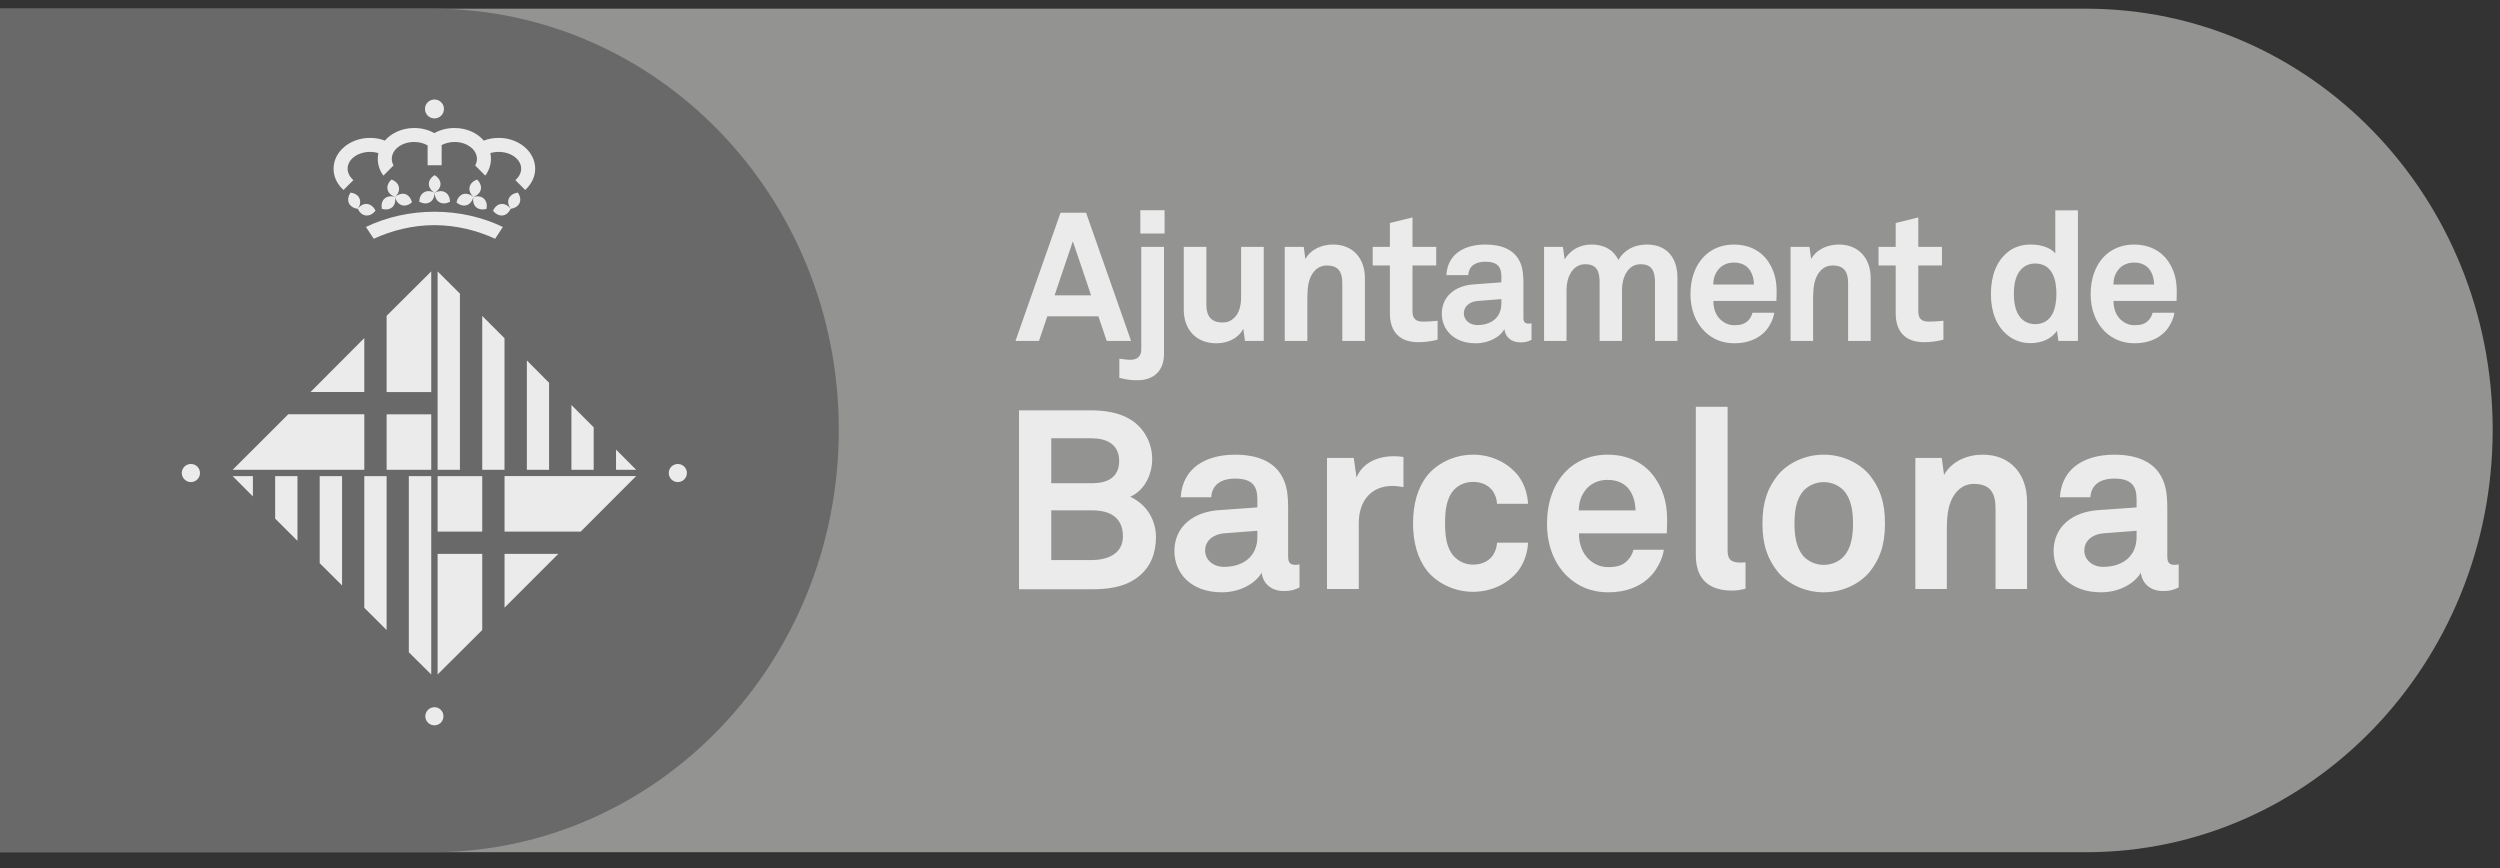
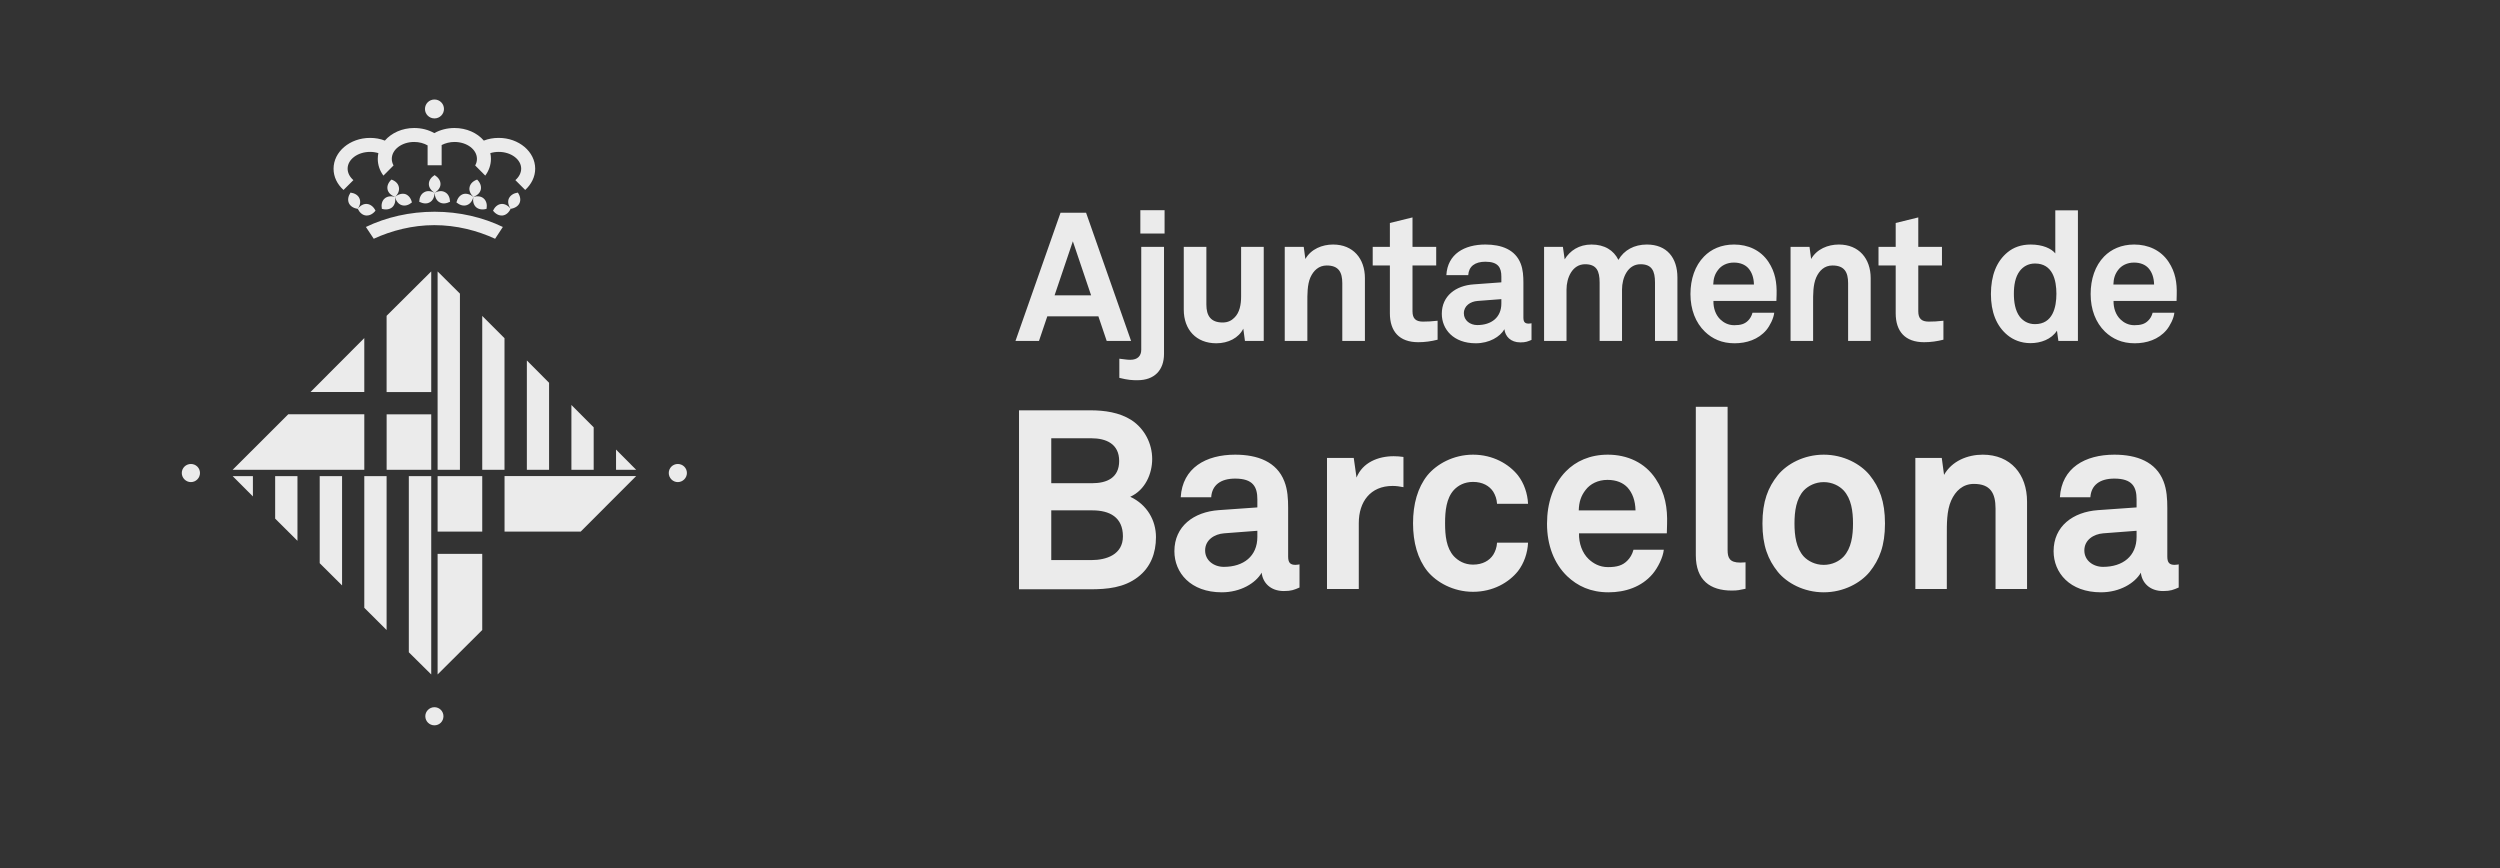
<svg xmlns="http://www.w3.org/2000/svg" width="144px" height="50px" viewBox="0 0 144 50" version="1.1">
  <rect x="0" y="0" width="144" height="50" fill="#333333" stroke="none" />
  <title>105F54BE-6053-424E-A773-08E00DF19898</title>
  <desc>Created with sketchtool.</desc>
  <defs />
  <g id="COMPONENTS-&amp;-ASSETS" stroke="none" stroke-width="1" fill="none" fill-rule="evenodd" opacity="0.9">
    <g transform="translate(-498, -5496)" id="Page-1">
      <g transform="translate(498, 5495)">
        <g id="Group-7" transform="translate(0, 0.588)">
-           <path d="M0,0.912 L120.161,0.912 C133.097,0.912 143.579,11.724 143.579,25.163 C143.579,38.605 133.097,49.5 120.161,49.5 L120.126,49.5 L0,49.5 L0,0.912 Z" id="Fill-1" fill="#9D9D9C" />
-           <path d="M0,0.912 L27.002,0.912 L24.894,0.912 C37.829,0.912 48.314,11.724 48.314,25.163 C48.314,38.605 37.829,49.5 24.894,49.5 L26.967,49.5 L0,49.5 L0,0.912 Z" id="Fill-3" fill="#706F6F" />
          <path d="M25.016,40.313 L37.691,27.651 L25.016,14.987 L12.347,27.651 L25.016,40.313 Z M37.876,27.651 C37.876,27.651 36.459,30.192 32.082,34.572 C27.64,39.003 25.016,40.494 25.016,40.494 C25.016,40.494 22.476,39.08 18.096,34.7 C13.654,30.266 12.162,27.651 12.162,27.651 C12.162,27.651 13.585,25.11 17.963,20.735 C22.401,16.302 25.016,14.813 25.016,14.813 C25.016,14.813 27.565,16.22 31.943,20.6 C36.379,25.032 37.876,27.651 37.876,27.651 L37.876,27.651 Z M25.016,40.313 L37.691,27.651 L25.016,14.987 L12.347,27.651 L25.016,40.313 Z M37.876,27.651 C37.876,27.651 36.459,30.192 32.082,34.572 C27.64,39.003 25.016,40.494 25.016,40.494 C25.016,40.494 22.476,39.08 18.096,34.7 C13.654,30.266 12.162,27.651 12.162,27.651 C12.162,27.651 13.585,25.11 17.963,20.735 C22.401,16.302 25.016,14.813 25.016,14.813 C25.016,14.813 27.565,16.22 31.943,20.6 C36.379,25.032 37.876,27.651 37.876,27.651 L37.876,27.651 Z M36.642,27.471 L35.484,27.471 L35.484,26.307 L36.642,27.471 Z M34.196,25.025 L34.196,27.471 L32.913,27.471 L32.913,23.739 L34.196,25.025 Z M31.627,22.46 L31.627,27.471 L30.347,27.471 L30.347,21.174 L31.627,22.46 Z M29.059,19.892 L29.059,27.471 L27.777,27.471 L27.777,18.609 L29.059,19.892 Z M26.492,17.325 L26.492,27.471 L25.206,27.471 L25.206,16.046 L26.492,17.325 Z M13.4,27.836 L14.567,27.836 L14.567,29.006 L13.4,27.836 Z M15.849,30.284 L15.849,27.836 L17.134,27.836 L17.134,31.563 L15.849,30.284 Z M18.415,32.852 L18.415,27.836 L19.703,27.836 L19.703,34.133 L18.415,32.852 Z M20.983,35.42 L20.983,27.836 L22.268,27.836 L22.268,36.701 L20.983,35.42 Z M23.548,37.983 L23.548,27.836 L24.839,27.836 L24.839,39.261 L23.548,37.983 Z M25.206,31.032 L27.777,31.032 L27.777,27.836 L25.206,27.836 L25.206,31.032 Z M27.777,36.701 L25.206,39.261 L25.206,32.313 L27.777,32.313 L27.777,36.701 Z M22.268,18.603 L24.839,16.046 L24.839,22.994 L22.268,22.994 L22.268,18.603 Z M22.27,27.471 L24.839,27.471 L24.839,24.278 L22.27,24.278 L22.27,27.471 Z M38.521,27.657 C38.521,27.365 38.754,27.137 39.042,27.137 C39.327,27.137 39.566,27.365 39.566,27.657 C39.566,27.944 39.327,28.181 39.042,28.181 C38.754,28.181 38.521,27.944 38.521,27.657 L38.521,27.657 Z M10.471,27.657 C10.471,27.365 10.71,27.137 10.995,27.137 C11.285,27.137 11.519,27.365 11.519,27.657 C11.519,27.944 11.285,28.181 10.995,28.181 C10.71,28.181 10.471,27.944 10.471,27.657 L10.471,27.657 Z M24.498,41.667 C24.498,41.382 24.735,41.147 25.023,41.147 C25.315,41.147 25.543,41.382 25.543,41.667 C25.543,41.96 25.315,42.191 25.023,42.191 C24.735,42.191 24.498,41.96 24.498,41.667 L24.498,41.667 Z M21.794,9.231 C21.641,9.185 21.482,9.161 21.317,9.161 C20.598,9.161 20.023,9.597 20.023,10.127 C20.023,10.377 20.152,10.611 20.356,10.787 L19.787,11.354 C19.428,11.033 19.213,10.602 19.213,10.131 C19.213,9.15 20.153,8.355 21.317,8.355 C21.612,8.355 21.904,8.406 22.168,8.51 C22.548,8.07 23.165,7.785 23.857,7.785 C24.288,7.785 24.684,7.89 25.016,8.079 C25.354,7.89 25.757,7.785 26.179,7.785 C26.876,7.785 27.491,8.07 27.868,8.51 C28.131,8.406 28.421,8.355 28.727,8.355 C29.887,8.355 30.827,9.15 30.827,10.131 C30.827,10.602 30.601,11.033 30.252,11.354 L29.685,10.787 C29.889,10.611 30.02,10.377 30.02,10.127 C30.02,9.597 29.439,9.161 28.727,9.161 C28.556,9.161 28.398,9.185 28.242,9.231 C28.268,9.339 28.278,9.45 28.278,9.563 C28.278,9.912 28.159,10.247 27.951,10.527 L27.37,9.942 C27.439,9.822 27.472,9.695 27.472,9.563 C27.472,9.023 26.892,8.589 26.179,8.589 C25.908,8.589 25.649,8.658 25.439,8.766 L25.439,9.933 L24.63,9.933 L24.63,8.787 C24.417,8.663 24.148,8.589 23.854,8.589 C23.145,8.589 22.567,9.023 22.567,9.563 C22.567,9.695 22.603,9.822 22.668,9.942 L22.085,10.527 C21.874,10.247 21.76,9.912 21.76,9.563 C21.76,9.45 21.772,9.339 21.794,9.231 L21.794,9.231 Z M21.076,13.485 L21.527,14.165 C22.548,13.694 23.758,13.38 25.016,13.38 C26.293,13.38 27.497,13.694 28.518,14.165 L28.964,13.485 C27.814,12.933 26.471,12.608 25.031,12.608 C23.596,12.608 22.235,12.927 21.076,13.485 L21.076,13.485 Z M24.478,6.69 C24.478,6.386 24.722,6.143 25.026,6.143 C25.328,6.143 25.573,6.386 25.573,6.69 C25.573,6.989 25.328,7.233 25.026,7.233 C24.722,7.233 24.478,6.989 24.478,6.69 L24.478,6.69 Z M21.085,12.825 C20.88,12.807 20.715,12.66 20.607,12.44 C20.754,12.248 20.946,12.138 21.15,12.161 C21.351,12.185 21.525,12.33 21.629,12.546 C21.48,12.738 21.285,12.839 21.085,12.825 L21.085,12.825 Z M20.703,11.837 C20.626,11.654 20.432,11.538 20.191,11.505 C20.057,11.702 20.014,11.925 20.095,12.11 C20.179,12.291 20.365,12.408 20.607,12.44 C20.745,12.24 20.788,12.026 20.703,11.837 L20.703,11.837 Z M23.142,12.23 C22.944,12.168 22.815,11.991 22.752,11.753 C22.938,11.6 23.154,11.537 23.345,11.591 C23.54,11.66 23.672,11.837 23.726,12.072 C23.545,12.225 23.334,12.291 23.142,12.23 L23.142,12.23 Z M22.594,12.348 C22.746,12.21 22.797,11.991 22.752,11.753 C22.527,11.688 22.301,11.714 22.151,11.85 C21.997,11.987 21.952,12.206 21.994,12.44 C22.223,12.51 22.444,12.477 22.594,12.348 L22.594,12.348 Z M22.974,11.186 C22.935,10.986 22.776,10.835 22.548,10.755 C22.369,10.92 22.28,11.127 22.323,11.324 C22.366,11.522 22.53,11.67 22.756,11.753 C22.932,11.589 23.018,11.384 22.974,11.186 L22.974,11.186 Z M28.936,12.825 C29.143,12.807 29.309,12.66 29.413,12.44 C29.267,12.248 29.066,12.138 28.864,12.161 C28.667,12.185 28.5,12.33 28.398,12.546 C28.545,12.738 28.739,12.839 28.936,12.825 L28.936,12.825 Z M29.314,11.837 C29.404,11.654 29.592,11.538 29.827,11.505 C29.966,11.702 30.008,11.925 29.926,12.11 C29.842,12.291 29.647,12.408 29.413,12.44 C29.279,12.24 29.228,12.026 29.314,11.837 L29.314,11.837 Z M26.879,12.23 C27.077,12.168 27.211,11.991 27.265,11.753 C27.083,11.6 26.867,11.537 26.678,11.591 C26.477,11.66 26.35,11.837 26.289,12.072 C26.477,12.225 26.688,12.291 26.879,12.23 L26.879,12.23 Z M27.424,12.348 C27.271,12.21 27.223,11.991 27.265,11.753 C27.499,11.688 27.721,11.714 27.868,11.85 C28.018,11.987 28.069,12.206 28.026,12.44 C27.795,12.51 27.575,12.477 27.424,12.348 L27.424,12.348 Z M27.049,11.186 C27.092,10.986 27.254,10.835 27.482,10.755 C27.652,10.92 27.735,11.127 27.696,11.324 C27.652,11.522 27.493,11.67 27.265,11.753 C27.094,11.589 27.002,11.384 27.049,11.186 L27.049,11.186 Z M24.756,12.063 C24.933,11.966 25.026,11.757 25.035,11.522 C24.824,11.403 24.598,11.384 24.426,11.49 C24.249,11.589 24.156,11.789 24.148,12.033 C24.361,12.141 24.582,12.168 24.756,12.063 L24.756,12.063 Z M25.315,12.063 C25.137,11.966 25.046,11.757 25.035,11.522 C25.249,11.403 25.466,11.384 25.646,11.49 C25.822,11.589 25.915,11.789 25.923,12.033 C25.711,12.141 25.487,12.168 25.315,12.063 L25.315,12.063 Z M24.702,11.012 C24.702,10.805 24.83,10.626 25.035,10.497 C25.238,10.626 25.373,10.805 25.373,11.012 C25.373,11.211 25.238,11.388 25.035,11.522 C24.83,11.388 24.702,11.211 24.702,11.012 L24.702,11.012 Z" id="Fill-5" fill="#FFFFFF" />
        </g>
-         <polygon id="Fill-8" fill="#FFFFFF" points="29.062 36 29.062 36 29.062 32.901 32.161 32.901" />
        <polygon id="Fill-9" fill="#FFFFFF" points="17.884 23.581 20.983 20.473 20.983 23.581" />
        <polygon id="Fill-10" fill="#FFFFFF" points="29.062 28.423 29.062 30.022 29.062 31.62 31.256 31.62 33.448 31.62 36.642 28.423" />
        <polygon id="Fill-11" fill="#FFFFFF" points="16.603 24.863 13.4 28.06 20.984 28.06 20.984 24.863" />
        <g id="Group-16" transform="translate(58.049, 12.588)" fill="#FFFFFF">
          <path d="M65.018,19.335 C65.018,20.451 64.219,21.063 63.086,21.063 C62.518,21.063 62.009,20.698 62.009,20.118 C62.009,19.508 62.545,19.174 63.101,19.131 L65.018,18.985 L65.018,19.335 Z M67.444,22.253 L67.444,20.919 C67.444,20.919 67.328,20.948 67.211,20.948 C66.905,20.948 66.788,20.816 66.788,20.468 L66.788,17.667 C66.788,17.159 66.758,16.619 66.57,16.139 C66.133,15.009 65.033,14.601 63.739,14.601 C62.053,14.601 60.702,15.357 60.601,17.056 L62.356,17.056 C62.401,16.359 62.893,15.979 63.739,15.979 C64.77,15.979 65.018,16.459 65.018,17.174 L65.018,17.639 L62.794,17.796 C61.356,17.898 60.238,18.723 60.238,20.162 C60.238,21.398 61.164,22.529 62.968,22.529 C64.045,22.529 64.916,22.006 65.264,21.398 C65.322,21.962 65.759,22.456 66.543,22.456 C66.978,22.456 67.137,22.384 67.444,22.253 L67.444,22.253 Z M58.709,22.34 L58.709,17.302 C58.709,15.733 57.767,14.601 56.156,14.601 C55.282,14.601 54.38,14.964 53.928,15.765 L53.797,14.79 L52.275,14.79 L52.275,22.34 L54.088,22.34 L54.088,19.262 C54.088,18.624 54.073,17.84 54.338,17.244 C54.585,16.692 55.006,16.285 55.647,16.285 C56.605,16.285 56.894,16.823 56.894,17.707 L56.894,22.34 L58.709,22.34 Z M48.684,18.566 C48.684,19.278 48.585,19.988 48.146,20.469 C47.902,20.73 47.493,20.949 46.998,20.949 C46.504,20.949 46.099,20.73 45.849,20.469 C45.414,19.988 45.313,19.278 45.313,18.566 C45.313,17.855 45.414,17.142 45.849,16.663 C46.099,16.402 46.504,16.182 46.998,16.182 C47.493,16.182 47.902,16.402 48.146,16.663 C48.585,17.142 48.684,17.855 48.684,18.566 L48.684,18.566 Z M50.526,18.566 C50.526,17.288 50.209,16.488 49.642,15.777 C49.119,15.139 48.146,14.601 46.998,14.601 C45.849,14.601 44.877,15.139 44.356,15.777 C43.788,16.488 43.468,17.288 43.468,18.566 C43.468,19.842 43.788,20.643 44.356,21.354 C44.877,21.991 45.849,22.529 46.998,22.529 C48.146,22.529 49.119,21.991 49.642,21.354 C50.209,20.643 50.526,19.842 50.526,18.566 L50.526,18.566 Z M42.494,22.325 L42.494,20.802 C42.39,20.802 42.347,20.817 42.186,20.817 C41.562,20.817 41.461,20.527 41.461,20.091 L41.461,11.844 L39.63,11.844 L39.63,20.395 C39.63,21.832 40.458,22.428 41.695,22.428 C42.059,22.428 42.129,22.398 42.494,22.325 L42.494,22.325 Z M36.157,17.811 L32.887,17.811 C32.902,17.317 33.019,16.97 33.281,16.634 C33.543,16.285 33.994,16.053 34.543,16.053 C35.066,16.053 35.445,16.227 35.692,16.488 C35.984,16.809 36.142,17.244 36.157,17.811 L36.157,17.811 Z M37.974,18.624 C38.004,17.68 37.872,16.823 37.319,15.995 C36.696,15.051 35.678,14.601 34.558,14.601 C33.528,14.601 32.713,14.98 32.147,15.561 C31.421,16.299 31.059,17.376 31.059,18.579 C31.059,19.814 31.464,20.875 32.221,21.602 C32.817,22.167 33.57,22.529 34.602,22.529 C35.561,22.529 36.507,22.223 37.145,21.468 C37.436,21.123 37.742,20.526 37.786,20.076 L36.04,20.076 C35.968,20.352 35.837,20.555 35.678,20.713 C35.414,20.977 35.096,21.078 34.573,21.078 C34.078,21.078 33.716,20.86 33.455,20.613 C33.09,20.264 32.887,19.712 32.902,19.131 L37.96,19.131 C37.96,18.971 37.974,18.624 37.974,18.624 L37.974,18.624 Z M29.967,19.669 L28.181,19.669 C28.166,19.947 28.077,20.178 27.962,20.366 C27.745,20.701 27.351,20.934 26.798,20.934 C26.304,20.934 25.942,20.713 25.695,20.454 C25.259,19.976 25.187,19.262 25.187,18.552 C25.187,17.84 25.259,17.113 25.695,16.634 C25.942,16.372 26.304,16.17 26.798,16.17 C27.351,16.17 27.745,16.402 27.962,16.735 C28.077,16.923 28.166,17.157 28.181,17.431 L29.967,17.431 C29.939,16.837 29.735,16.242 29.385,15.792 C28.862,15.139 27.948,14.601 26.798,14.601 C25.651,14.601 24.692,15.155 24.169,15.792 C23.605,16.503 23.342,17.448 23.342,18.552 C23.342,19.656 23.605,20.599 24.169,21.311 C24.692,21.947 25.651,22.5 26.798,22.5 C27.948,22.5 28.862,21.965 29.385,21.311 C29.735,20.86 29.939,20.267 29.967,19.669 L29.967,19.669 Z M22.79,16.473 L22.79,14.732 C22.599,14.704 22.411,14.69 22.224,14.69 C21.335,14.69 20.433,15.051 20.087,15.921 L19.927,14.79 L18.386,14.79 L18.386,22.34 L20.217,22.34 L20.217,18.537 C20.217,17.317 20.885,16.402 22.162,16.402 C22.366,16.402 22.583,16.43 22.79,16.473 L22.79,16.473 Z M14.375,19.335 C14.375,20.451 13.578,21.063 12.443,21.063 C11.875,21.063 11.366,20.698 11.366,20.118 C11.366,19.508 11.905,19.174 12.458,19.131 L14.375,18.985 L14.375,19.335 Z M16.803,22.253 L16.803,20.919 C16.803,20.919 16.686,20.948 16.568,20.948 C16.265,20.948 16.148,20.816 16.148,20.468 L16.148,17.667 C16.148,17.159 16.12,16.619 15.93,16.139 C15.495,15.009 14.39,14.601 13.096,14.601 C11.412,14.601 10.062,15.357 9.96,17.056 L11.716,17.056 C11.76,16.359 12.254,15.979 13.096,15.979 C14.13,15.979 14.375,16.459 14.375,17.174 L14.375,17.639 L12.15,17.796 C10.713,17.898 9.596,18.723 9.596,20.162 C9.596,21.398 10.526,22.529 12.326,22.529 C13.402,22.529 14.276,22.006 14.623,21.398 C14.681,21.962 15.117,22.456 15.9,22.456 C16.339,22.456 16.498,22.384 16.803,22.253 L16.803,22.253 Z M6.631,19.306 C6.631,20.352 5.687,20.673 4.813,20.673 L2.504,20.673 L2.504,17.809 L4.872,17.809 C5.863,17.809 6.631,18.201 6.631,19.306 L6.631,19.306 Z M6.415,14.964 C6.415,15.939 5.701,16.245 4.857,16.245 L2.504,16.245 L2.504,13.656 L4.813,13.656 C5.66,13.656 6.415,13.977 6.415,14.964 L6.415,14.964 Z M8.535,19.35 C8.535,18.39 8.026,17.478 7.053,17.026 C7.923,16.635 8.317,15.691 8.317,14.85 C8.317,13.962 7.879,13.107 7.127,12.612 C6.427,12.164 5.572,12.046 4.741,12.046 L0.646,12.046 L0.646,22.355 L4.741,22.355 C5.731,22.355 6.69,22.266 7.489,21.655 C8.23,21.091 8.535,20.267 8.535,19.35 L8.535,19.35 Z" id="Fill-12" />
          <path d="M66.027,4.801 L63.682,4.801 C63.691,4.447 63.777,4.195 63.961,3.955 C64.151,3.704 64.475,3.536 64.871,3.536 C65.245,3.536 65.518,3.662 65.695,3.85 C65.903,4.082 66.017,4.393 66.027,4.801 L66.027,4.801 Z M67.33,5.383 C67.351,4.708 67.257,4.091 66.862,3.496 C66.413,2.819 65.682,2.497 64.882,2.497 C64.142,2.497 63.558,2.768 63.149,3.185 C62.63,3.716 62.372,4.487 62.372,5.351 C62.372,6.238 62.663,6.998 63.202,7.519 C63.631,7.927 64.172,8.185 64.912,8.185 C65.601,8.185 66.278,7.967 66.737,7.427 C66.946,7.177 67.164,6.749 67.194,6.425 L65.943,6.425 C65.891,6.623 65.799,6.772 65.682,6.884 C65.496,7.072 65.264,7.144 64.891,7.144 C64.536,7.144 64.275,6.988 64.09,6.811 C63.828,6.56 63.682,6.166 63.691,5.747 L67.321,5.747 C67.321,5.633 67.33,5.383 67.33,5.383 L67.33,5.383 Z M60.4,5.332 C60.4,6.115 60.19,7.082 59.168,7.082 C58.762,7.082 58.48,6.895 58.291,6.658 C58.021,6.302 57.95,5.801 57.95,5.332 C57.95,4.861 58.021,4.372 58.291,4.018 C58.48,3.778 58.762,3.59 59.168,3.59 C60.19,3.59 60.4,4.55 60.4,5.332 L60.4,5.332 Z M61.639,8.051 L61.639,0.527 L60.336,0.527 L60.336,3.008 C60.109,2.726 59.608,2.497 58.917,2.497 C58.365,2.497 57.928,2.665 57.596,2.936 C56.947,3.464 56.628,4.288 56.628,5.351 C56.628,6.374 56.938,7.187 57.585,7.718 C57.917,7.99 58.365,8.177 58.908,8.177 C59.503,8.177 60.109,7.958 60.432,7.459 L60.514,8.051 L61.639,8.051 Z M53.892,7.978 L53.892,6.886 C53.54,6.926 53.319,6.937 53.047,6.937 C52.631,6.937 52.444,6.761 52.444,6.343 L52.444,3.704 L53.808,3.704 L53.808,2.632 L52.444,2.632 L52.444,0.935 L51.143,1.256 L51.143,2.632 L50.153,2.632 L50.153,3.704 L51.143,3.704 L51.143,6.457 C51.143,7.499 51.684,8.123 52.778,8.123 C53.164,8.123 53.529,8.071 53.892,7.978 L53.892,7.978 Z M49.702,8.051 L49.702,4.433 C49.702,3.308 49.027,2.497 47.869,2.497 C47.243,2.497 46.596,2.756 46.272,3.331 L46.179,2.632 L45.087,2.632 L45.087,8.051 L46.386,8.051 L46.386,5.84 C46.386,5.384 46.377,4.82 46.565,4.393 C46.743,3.995 47.043,3.704 47.501,3.704 C48.192,3.704 48.402,4.09 48.402,4.726 L48.402,8.051 L49.702,8.051 Z M42.978,4.801 L40.633,4.801 C40.645,4.447 40.728,4.195 40.915,3.955 C41.103,3.704 41.427,3.536 41.821,3.536 C42.196,3.536 42.468,3.662 42.645,3.85 C42.853,4.082 42.969,4.393 42.978,4.801 L42.978,4.801 Z M44.283,5.383 C44.302,4.708 44.209,4.091 43.814,3.496 C43.364,2.819 42.636,2.497 41.834,2.497 C41.092,2.497 40.51,2.768 40.105,3.185 C39.582,3.716 39.321,4.487 39.321,5.351 C39.321,6.238 39.615,6.998 40.156,7.519 C40.58,7.927 41.124,8.185 41.864,8.185 C42.552,8.185 43.229,7.967 43.69,7.427 C43.897,7.177 44.114,6.749 44.146,6.425 L42.895,6.425 C42.843,6.623 42.748,6.772 42.636,6.884 C42.445,7.072 42.22,7.144 41.845,7.144 C41.487,7.144 41.228,6.988 41.04,6.811 C40.779,6.56 40.633,6.166 40.645,5.747 L44.271,5.747 C44.271,5.633 44.283,5.383 44.283,5.383 L44.283,5.383 Z M38.57,8.051 L38.57,4.393 C38.57,3.268 37.967,2.497 36.811,2.497 C36.078,2.497 35.496,2.819 35.171,3.382 C34.901,2.833 34.38,2.497 33.621,2.497 C32.9,2.497 32.379,2.852 32.076,3.35 L31.974,2.632 L30.89,2.632 L30.89,8.051 L32.182,8.051 L32.182,5.09 C32.182,4.415 32.514,3.632 33.254,3.632 C33.912,3.632 34.089,4.018 34.089,4.684 L34.089,8.051 L35.379,8.051 L35.379,5.09 C35.379,4.415 35.704,3.632 36.444,3.632 C37.099,3.632 37.279,4.018 37.279,4.684 L37.279,8.051 L38.57,8.051 Z M28.429,5.894 C28.429,6.697 27.856,7.136 27.042,7.136 C26.634,7.136 26.269,6.874 26.269,6.457 C26.269,6.019 26.655,5.779 27.054,5.747 L28.429,5.642 L28.429,5.894 Z M30.166,7.99 L30.166,7.031 C30.166,7.031 30.087,7.052 30.004,7.052 C29.783,7.052 29.699,6.956 29.699,6.707 L29.699,4.697 C29.699,4.331 29.678,3.944 29.545,3.602 C29.231,2.789 28.44,2.497 27.51,2.497 C26.3,2.497 25.332,3.04 25.261,4.259 L26.521,4.259 C26.553,3.758 26.904,3.487 27.51,3.487 C28.252,3.487 28.429,3.83 28.429,4.34 L28.429,4.675 L26.833,4.792 C25.802,4.862 24.999,5.456 24.999,6.488 C24.999,7.375 25.667,8.185 26.958,8.185 C27.731,8.185 28.356,7.813 28.606,7.375 C28.647,7.78 28.961,8.134 29.522,8.134 C29.836,8.134 29.95,8.081 30.166,7.99 L30.166,7.99 Z M24.757,7.978 L24.757,6.886 C24.404,6.926 24.187,6.937 23.915,6.937 C23.499,6.937 23.311,6.761 23.311,6.343 L23.311,3.704 L24.676,3.704 L24.676,2.632 L23.311,2.632 L23.311,0.935 L22.008,1.256 L22.008,2.632 L21.019,2.632 L21.019,3.704 L22.008,3.704 L22.008,6.457 C22.008,7.499 22.549,8.123 23.643,8.123 C24.029,8.123 24.394,8.071 24.757,7.978 L24.757,7.978 Z M20.57,8.051 L20.57,4.433 C20.57,3.308 19.893,2.497 18.737,2.497 C18.111,2.497 17.464,2.756 17.14,3.331 L17.046,2.632 L15.952,2.632 L15.952,8.051 L17.255,8.051 L17.255,5.84 C17.255,5.384 17.245,4.82 17.429,4.393 C17.609,3.995 17.913,3.704 18.371,3.704 C19.058,3.704 19.267,4.09 19.267,4.726 L19.267,8.051 L20.57,8.051 Z M14.742,8.051 L14.742,2.632 L13.439,2.632 L13.439,5.497 C13.439,5.938 13.358,6.425 13.043,6.718 C12.888,6.874 12.678,6.988 12.376,6.988 C11.688,6.988 11.438,6.593 11.438,5.957 L11.438,2.632 L10.136,2.632 L10.136,6.248 C10.136,7.405 10.855,8.185 12.011,8.185 C12.7,8.185 13.305,7.874 13.565,7.343 L13.66,8.051 L14.742,8.051 Z M8.998,8.801 L8.998,2.632 L7.687,2.632 L7.687,8.554 C7.687,8.918 7.47,9.136 7.061,9.136 C6.863,9.136 6.811,9.116 6.425,9.073 L6.425,10.177 C6.664,10.238 6.853,10.271 7.021,10.292 C7.186,10.312 7.333,10.312 7.477,10.312 C8.447,10.312 8.998,9.73 8.998,8.801 L8.998,8.801 Z M7.635,1.862 L9.031,1.862 L9.031,0.518 L7.635,0.518 L7.635,1.862 Z M4.799,5.425 L2.694,5.425 L3.747,2.311 L4.799,5.425 Z M7.102,8.051 L4.508,0.664 L3.038,0.664 L0.442,8.051 L1.796,8.051 L2.275,6.634 L5.218,6.634 L5.697,8.051 L7.102,8.051 Z" id="Fill-14" />
        </g>
      </g>
    </g>
  </g>
</svg>